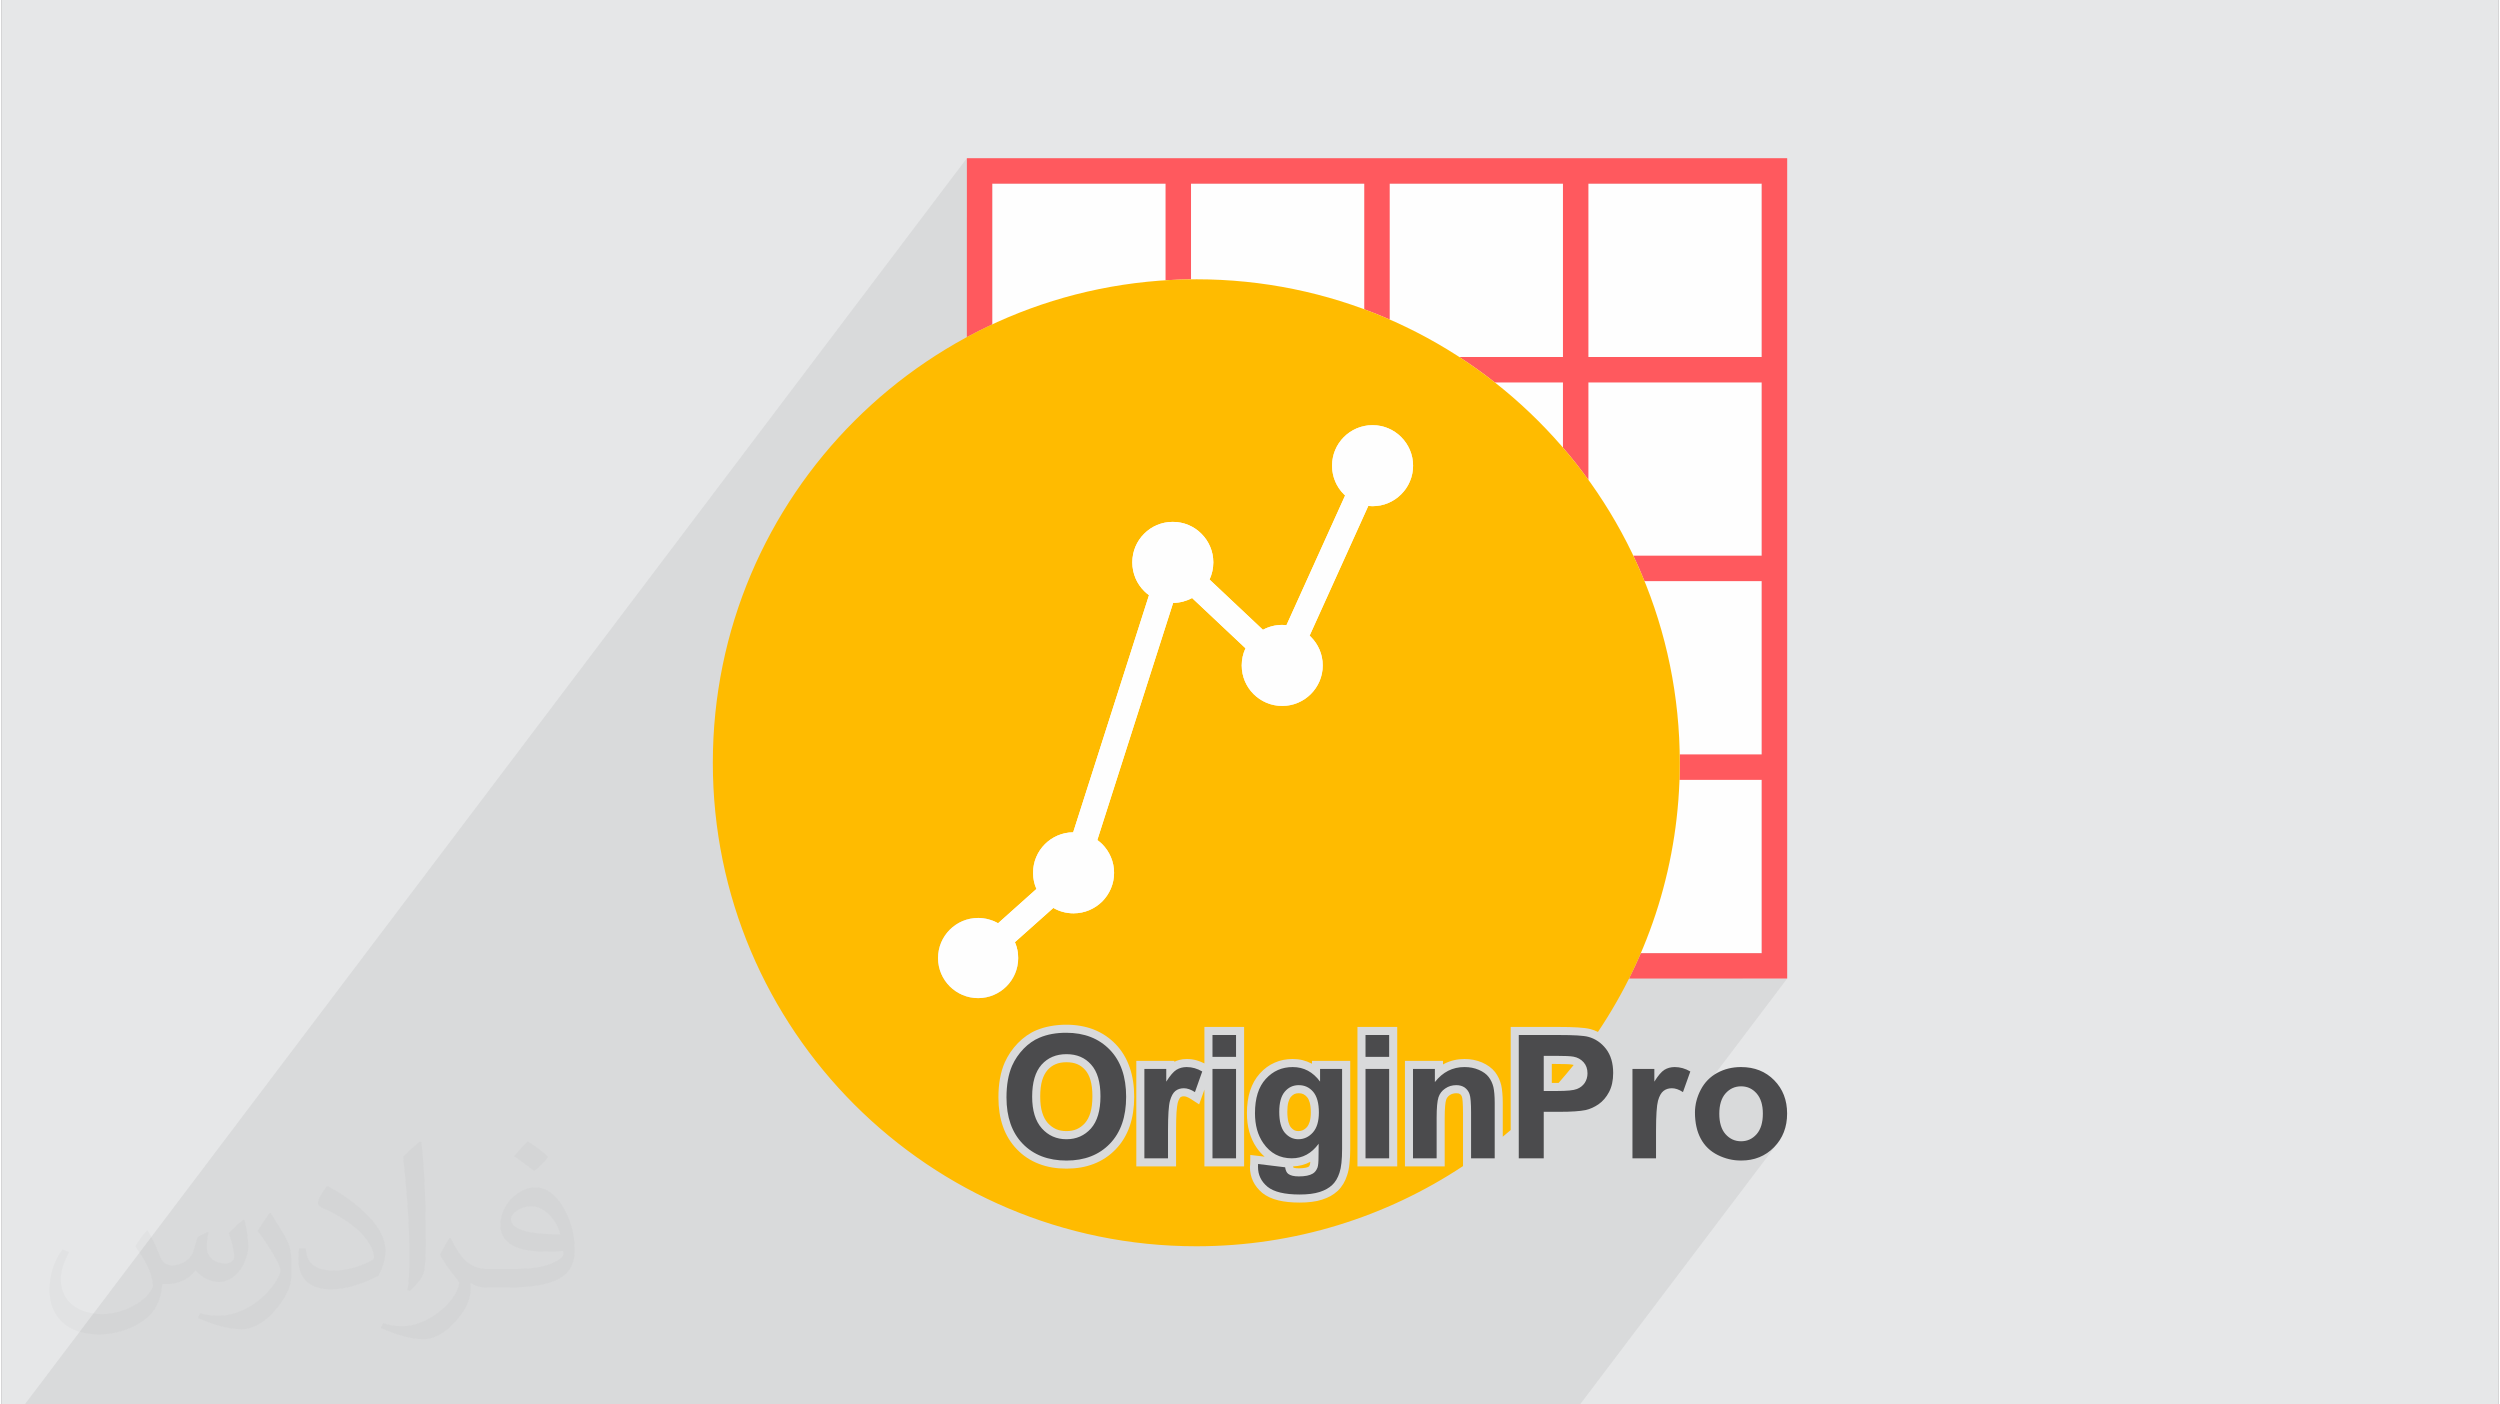
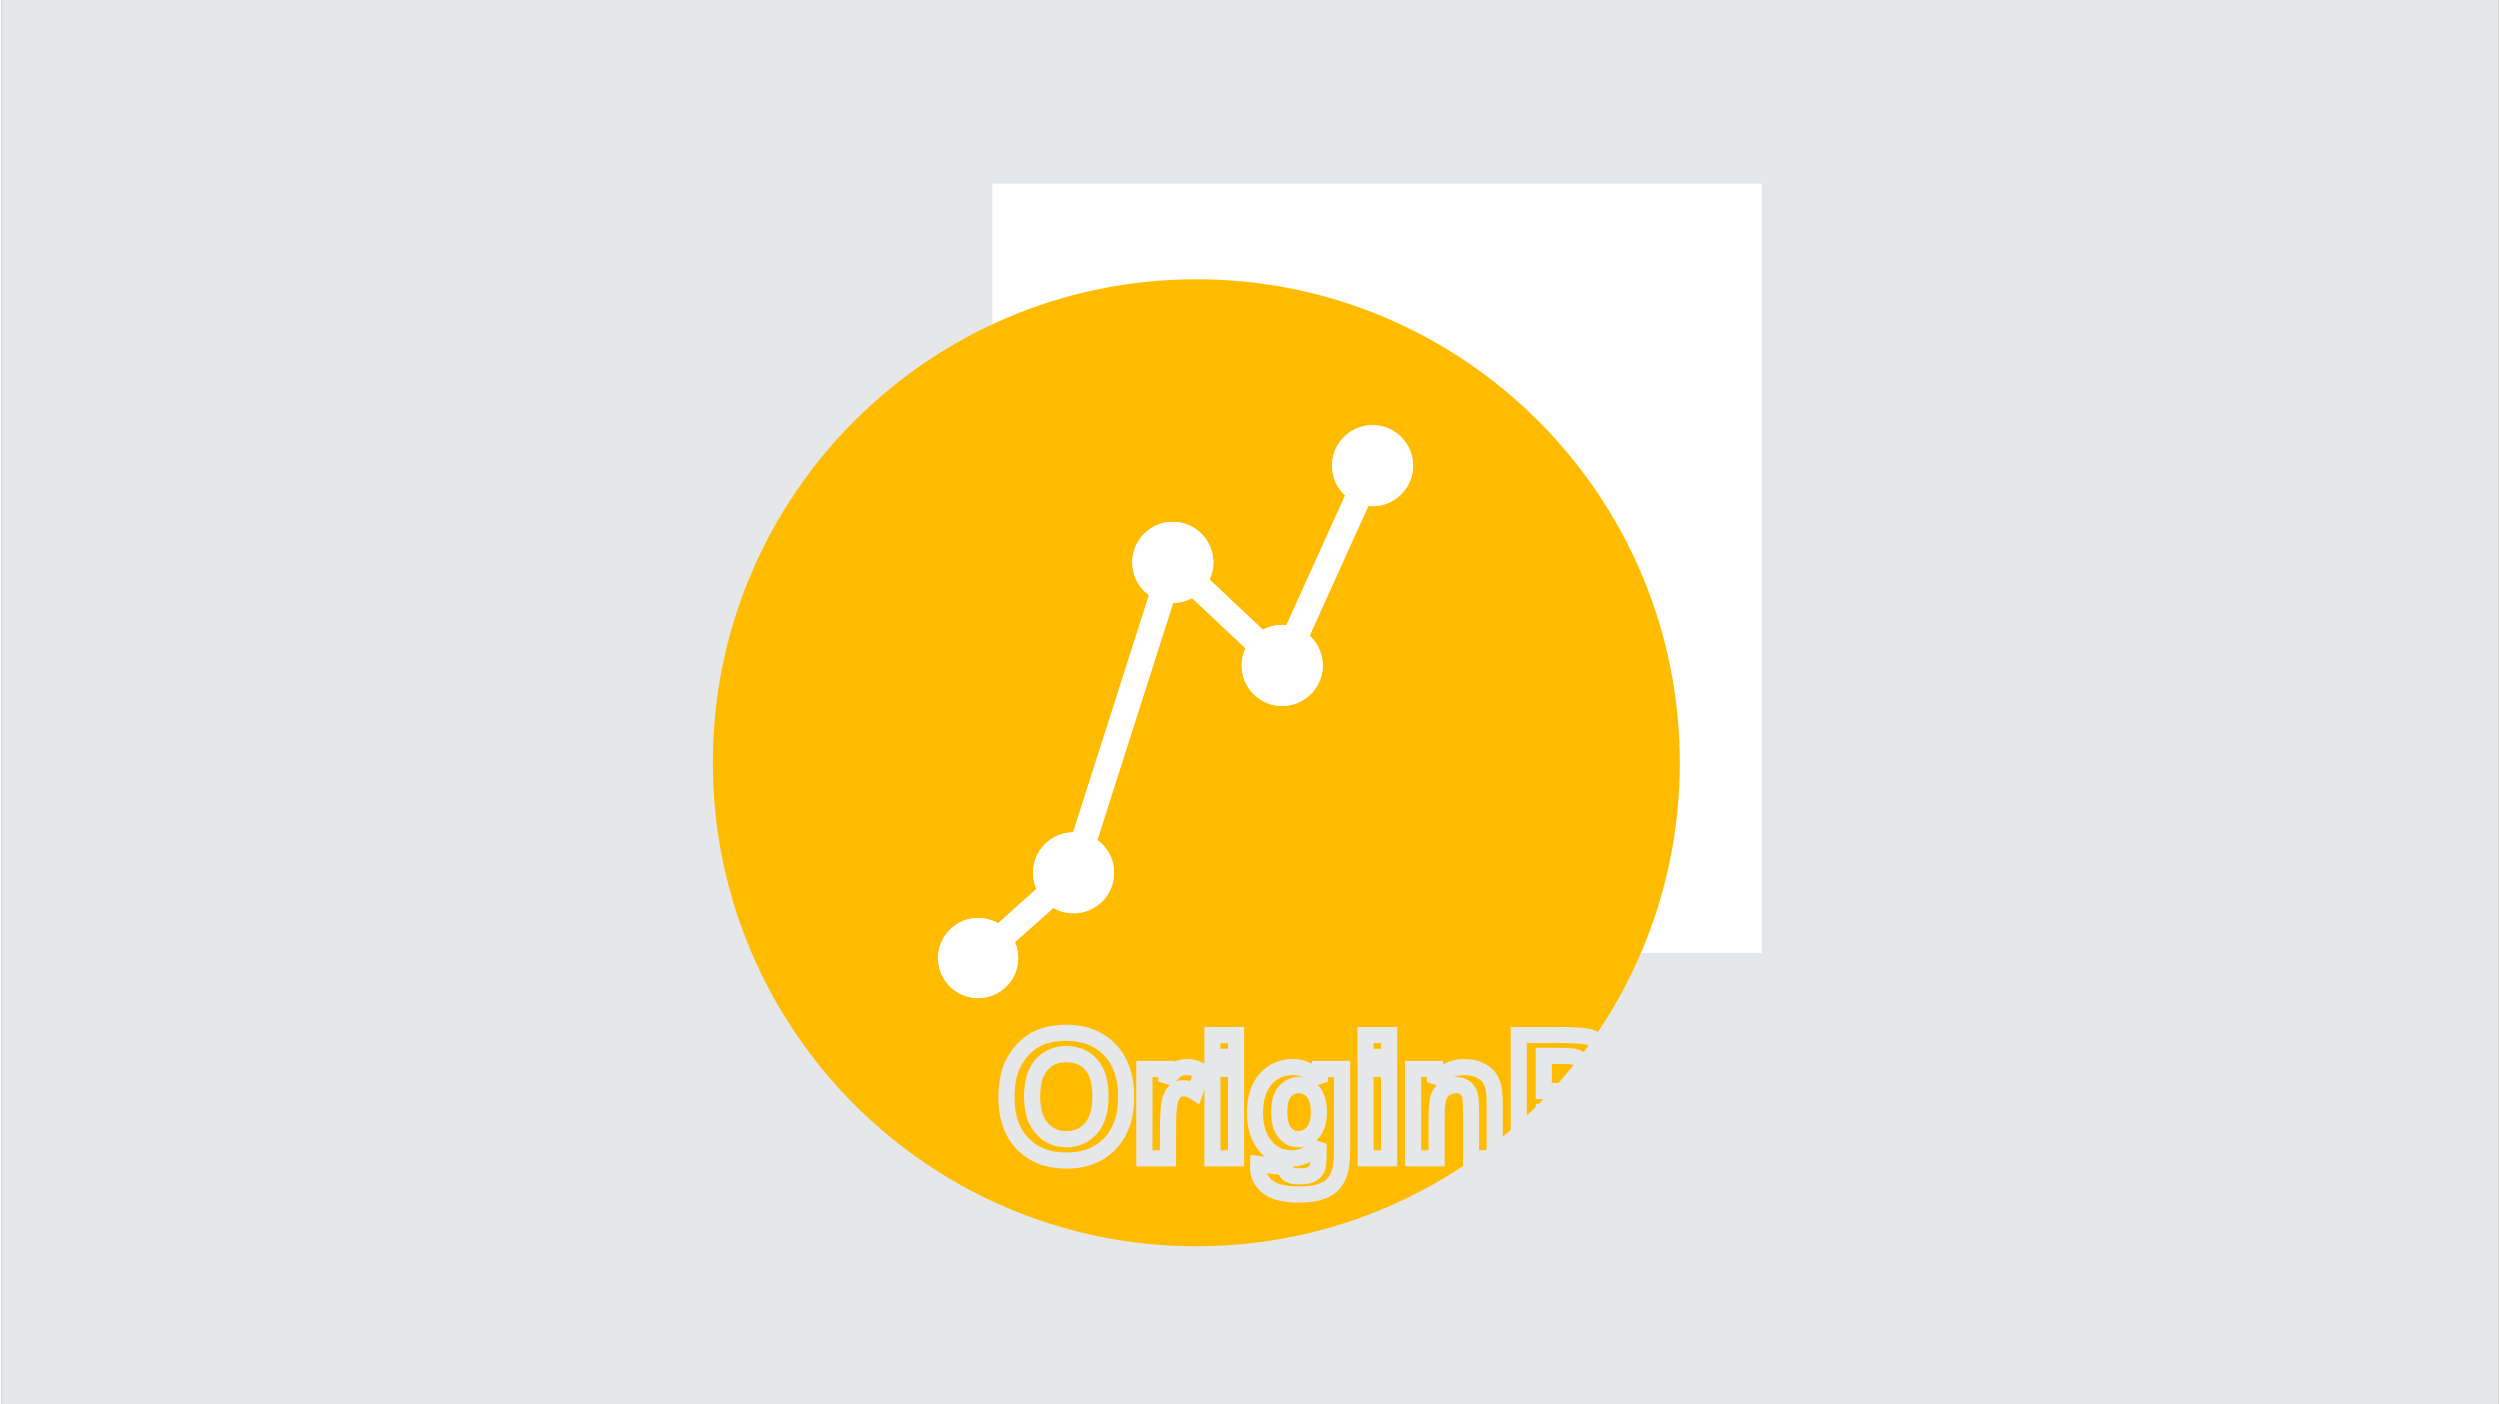
<svg xmlns="http://www.w3.org/2000/svg" xml:space="preserve" width="356px" height="200px" version="1.0" shape-rendering="geometricPrecision" text-rendering="geometricPrecision" image-rendering="optimizeQuality" fill-rule="evenodd" clip-rule="evenodd" viewBox="0 0 35600 20025">
  <rect x="0" y="0" width="35600" height="20025" fill="#808080" stroke="none" />
  <g id="Layer_x0020_1">
    <g id="_2226632979952">
      <path fill="#E6E7E8" d="M0 0l35600 0 0 20025 -35600 0 0 -20025z" />
-       <path fill="#373435" fill-opacity="0.078" d="M14125 2619l-362 480 0 -480 0 -363 -13433 17769 22175 0 2811 -3717 -44 49 -48 44 -51 39 -54 33 -58 27 -60 20 -63 15 -66 9 -69 3 -44 -1 -18 -2 303 -400 18 -29 15 -32 13 -36 9 -38 7 -41 5 -43 1 -47 -1 -45 -5 -43 -7 -40 -9 -38 -13 -34 -15 -32 -18 -30 -21 -26 -23 -24 -24 -20 -26 -18 -27 -14 -28 -11 -30 -8 -31 -5 -32 -1 -32 1 -31 5 -30 8 -28 11 -27 14 -26 18 -24 20 -24 24 -21 26 -380 503 -2 -8 -12 -45 -9 -48 -6 -50 -4 -52 -2 -54 2 -41 4 -42 6 -41 9 -41 12 -41 6 -16 1276 -1688 -363 0 -275 0 275 -362 0 -2471 0 -363 0 -2470 0 -363 0 -2470 0 -363 0 -2471 -2471 0 -363 0 -2470 0 -363 0 -2470 0 -363 0 -2471 0z" />
      <g>
        <rect fill="#FEFEFE" x="14125" y="2619" width="10970" height="10970" />
-         <path fill="#FF595E" fill-rule="nonzero" d="M25096 13590l0 -2471 -1173 0c3,-81 5,-162 5,-244 0,-39 -1,-79 -1,-119l1169 0 0 -2470 -1672 0c-49,-123 -102,-244 -159,-363l1831 0 0 -2470 -2471 0 0 1390c-114,-159 -235,-312 -363,-460l0 -930 -971 0c-164,-129 -333,-250 -508,-363l1479 0 0 -2471 -2470 0 0 1937c-119,-52 -240,-101 -363,-146l0 -1791 -2470 0 0 1364c-122,1 -243,6 -363,13l0 -1377 -2471 0 0 2006c-122,57 -243,118 -362,182l0 -2188 0 -363 362 0 2471 0 363 0 2470 0 363 0 2470 0 363 0 2471 0 363 0 0 363 0 2471 0 363 0 2470 0 363 0 2470 0 363 0 2471 0 362 -363 0 -1892 0c60,-119 116,-240 169,-362l1723 0zm0 -8500l0 -2471 -2471 0 0 2471 2471 0z" />
        <path fill="#FFBB00" d="M14213 15647c0,-96 7,-185 22,-268 15,-84 38,-161 68,-230 23,-51 50,-100 81,-146 32,-46 67,-90 106,-130 39,-40 81,-76 125,-107 45,-31 91,-57 139,-77 63,-26 131,-46 202,-59 72,-13 146,-20 223,-20 143,0 274,23 391,68 119,47 224,116 313,208 90,93 157,204 201,332 44,125 65,265 65,420 0,155 -21,294 -64,419 -44,127 -111,237 -199,329 -89,92 -193,162 -312,208 -117,46 -248,68 -390,68 -145,0 -276,-22 -394,-68 -120,-46 -225,-115 -313,-207 -89,-92 -156,-201 -200,-327 -43,-123 -64,-261 -64,-413zm2822 -11665c3807,0 6893,3086 6893,6893 0,1421 -430,2741 -1167,3838 -34,-17 -71,-31 -109,-41 -39,-10 -98,-18 -177,-23 -76,-5 -167,-7 -274,-7l-684 0 0 1470c-38,33 -75,64 -113,95l0 -483c0,-51 -2,-98 -6,-140 -3,-42 -9,-79 -16,-112 -8,-34 -20,-67 -34,-98 -15,-32 -33,-61 -53,-88 -23,-29 -51,-56 -83,-79 -30,-22 -65,-42 -104,-59 -37,-16 -78,-28 -121,-37 -41,-8 -85,-12 -129,-12 -102,0 -197,22 -284,66l-22 12 0 -51 -543 0 0 1504 567 0 0 -691c0,-69 2,-126 6,-170 4,-41 8,-70 14,-87 5,-14 11,-27 19,-37 9,-12 20,-22 33,-31 13,-9 28,-16 43,-20 15,-5 33,-7 51,-7 12,0 23,1 32,3 8,3 15,6 21,10l15 14c5,7 9,15 12,24 4,11 7,33 10,68 3,40 5,93 5,160l0 760c-1090,722 -2397,1143 -3802,1143 -3807,0 -6894,-3087 -6894,-6894 0,-3807 3087,-6893 6894,-6893zm5593 10923c-23,32 -46,63 -69,95l-12 -7c-33,-19 -72,-32 -113,-40 -26,-5 -64,-8 -111,-10l-164 -4 -286 0 0 616 0 115 113 0 -65 67 -48 0 0 48c-42,41 -84,81 -126,121l0 -1034 454 0c109,0 196,2 260,6 62,4 106,9 132,16 12,3 24,7 35,11zm-213 279c-70,87 -142,173 -215,256l-18 0 -79 0 0 -271 210 3c37,1 64,4 80,7 7,1 15,3 22,5zm-1242 1204l-15 12 -91 0 0 -534c0,-71 -2,-131 -6,-179 -4,-55 -12,-97 -23,-126 -11,-32 -26,-60 -45,-84 -19,-26 -42,-49 -69,-67 -27,-18 -56,-32 -87,-41 -30,-8 -62,-13 -95,-13l-40 2c47,-19 99,-29 156,-29 31,0 59,3 86,8 25,4 50,12 74,22 23,10 43,21 59,34 14,10 26,21 35,33 11,15 21,30 28,46 7,15 14,33 18,53 5,19 9,45 11,78 3,34 4,74 4,121l0 664zm-6712 -969c-12,68 -18,145 -18,228 0,128 17,241 51,338 33,94 82,175 148,242 66,69 142,120 230,153 90,35 194,52 312,52 115,0 217,-17 307,-52 87,-34 164,-85 229,-153 66,-69 115,-150 148,-246 34,-98 51,-213 51,-343 0,-131 -17,-246 -51,-345 -33,-96 -83,-178 -150,-247 -66,-68 -143,-119 -231,-153 -89,-35 -192,-53 -308,-53 -67,0 -127,5 -182,15 -55,10 -106,25 -153,45 -34,15 -67,33 -98,54 -31,22 -62,49 -92,79 -30,32 -57,64 -80,99 -23,34 -43,71 -60,109 -23,52 -41,112 -53,178zm348 216c0,89 9,166 29,229 18,60 45,109 79,148 35,38 74,67 118,87 43,19 93,28 148,28 55,0 104,-9 148,-28 42,-19 81,-47 115,-85 34,-39 60,-88 78,-148 20,-66 29,-144 29,-236 0,-91 -9,-168 -28,-232 -17,-59 -43,-107 -75,-143 -33,-37 -71,-65 -114,-83 -43,-18 -95,-27 -153,-27 -58,0 -110,9 -154,28 -43,18 -82,46 -115,83 -33,38 -59,87 -77,146 -19,64 -28,142 -28,233zm-191 296c-26,-87 -40,-186 -40,-296 0,-112 13,-211 39,-298 27,-92 69,-170 125,-233 57,-63 123,-111 197,-142 74,-32 156,-48 244,-48 88,0 169,16 242,47 76,32 141,79 196,141 56,63 98,140 124,231 26,87 39,186 39,297 0,113 -13,213 -39,300 -28,93 -70,172 -127,236 -57,64 -123,112 -196,143 -73,33 -153,49 -239,49 -87,0 -167,-16 -241,-49 -73,-32 -138,-80 -195,-144 -58,-64 -101,-143 -129,-234zm2013 699l-452 0 0 -1504 542 0 0 13c22,-11 46,-20 69,-26 36,-10 71,-14 107,-14 49,0 97,6 145,20 37,11 73,25 108,43l0 -520 566 0 0 1988 -566 0 0 -1094 -75 210 -122 -79c-21,-13 -41,-23 -58,-29 -13,-5 -26,-7 -38,-7 -13,0 -23,1 -30,4l-20 10c-4,4 -9,11 -14,20 -9,16 -17,36 -24,61 -6,26 -12,71 -17,134 -4,66 -6,154 -6,262l0 508 -115 0zm-221 -230l106 0 0 -278c0,-107 2,-200 7,-276 5,-79 14,-139 25,-181 12,-43 27,-80 44,-111 19,-34 41,-62 67,-84l-168 -48 0 -66 -81 0 0 1044zm360 -1010l-24 29 10 -3c32,-10 66,-15 101,-15 29,0 60,4 92,13l26 -75c-25,-7 -51,-10 -78,-10 -18,0 -34,2 -47,5 -14,4 -27,10 -38,17 -12,7 -26,20 -42,39zm610 -518l0 82 106 0 0 -82 -106 0zm0 484l0 1044 106 0 0 -1044 -106 0zm549 1126l80 10c-42,-36 -80,-79 -115,-129 -46,-67 -81,-143 -104,-226 -23,-82 -34,-171 -34,-265 0,-118 15,-224 44,-317 31,-97 78,-180 140,-249 62,-69 133,-121 212,-155 79,-35 165,-52 257,-52 97,0 187,22 269,65l6 3 0 -41 545 0 0 1257c0,78 -4,148 -11,210 -6,64 -18,118 -33,163 -14,45 -33,86 -54,122 -24,39 -50,73 -80,101 -29,27 -64,52 -102,74 -36,19 -76,37 -121,51 -45,15 -95,26 -149,32 -54,7 -111,10 -170,10 -116,0 -217,-10 -304,-31 -94,-23 -170,-59 -229,-106 -58,-49 -102,-104 -132,-166 -30,-63 -45,-132 -45,-206 7,-43 4,-124 5,-170l125 15zm283 266l-168 -20 7 16c15,31 39,61 71,87 32,26 78,46 137,61 67,16 150,24 250,24 55,0 102,-3 142,-8 41,-5 77,-13 107,-22 29,-9 56,-21 80,-34 21,-12 40,-25 55,-40 15,-14 28,-31 40,-50 13,-23 25,-48 34,-78 10,-29 18,-68 23,-116 6,-51 8,-112 8,-185l0 -1027 -84 0 0 65 -147 49 21 23c38,44 66,100 84,165 17,60 25,127 25,203 0,74 -9,140 -26,198 -19,64 -49,118 -88,163l-37 37 147 49 -1 186c0,38 -1,74 -5,105 -3,36 -9,66 -18,88l0 3c-12,30 -27,57 -46,80 -19,25 -43,46 -69,62 -33,19 -73,34 -120,44 -41,8 -87,12 -138,12 -42,0 -81,-4 -116,-13 -40,-9 -75,-25 -103,-46 -27,-20 -48,-46 -64,-79l-1 -2zm203 -118l4 18 15 4c15,4 36,6 62,6 37,0 69,-3 94,-8 19,-3 34,-8 45,-15l8 -7 11 -20 6 -43c-75,41 -157,62 -245,65zm137 -268l24 -14c-28,7 -57,10 -87,10 -55,0 -107,-12 -156,-35 -47,-23 -89,-57 -126,-101 -37,-44 -64,-100 -81,-165 -16,-60 -24,-128 -24,-205 0,-73 8,-139 24,-198 18,-64 45,-118 81,-162 37,-44 80,-78 128,-101 50,-23 103,-35 160,-35 22,0 44,2 66,6 -46,-22 -96,-33 -152,-33 -61,0 -116,11 -164,32 -50,22 -95,55 -135,99 -40,43 -70,98 -91,164 -22,70 -33,153 -33,248 0,75 8,143 25,204 16,58 40,111 72,157 39,57 85,100 136,127 51,26 109,40 177,40 58,0 110,-12 156,-38zm-220 -510c0,58 6,107 16,146 9,33 21,59 36,77 15,18 32,32 50,41 15,7 34,11 55,11 24,0 46,-4 65,-13 20,-9 40,-24 57,-43 17,-20 30,-46 40,-77 10,-36 16,-81 16,-133 0,-57 -5,-104 -16,-142 -9,-32 -21,-58 -38,-77 -16,-19 -34,-33 -53,-42 -19,-9 -41,-13 -65,-13 -24,0 -45,4 -62,12 -17,8 -34,22 -50,40 -15,19 -27,45 -36,75 -10,37 -15,83 -15,138zm1000 -783l0 -427 567 0 0 1988 -567 0 0 -1561zm230 -197l0 82 106 0 0 -82 -106 0zm0 484l0 1044 106 0 0 -1044 -106 0zm871 150l26 -31 -138 -47 0 -72 -81 0 0 1044 106 0 0 -461c0,-74 2,-137 7,-190 5,-56 13,-102 25,-138 12,-38 31,-74 55,-105zm-4810 -3529c25,18 48,38 70,59 104,105 169,249 169,409 0,159 -65,303 -169,408 -105,104 -249,169 -409,169 -105,0 -204,-28 -288,-77l-548 488c30,70 47,146 47,227 0,315 -256,571 -571,571 -316,0 -572,-256 -572,-571 0,-316 256,-572 572,-572 103,0 200,28 284,76l547 -489c-31,-70 -48,-148 -48,-230 0,-160 64,-304 169,-409 103,-103 246,-168 403,-169l1081 -3381c-25,-18 -48,-38 -69,-59 -105,-105 -169,-249 -169,-409 0,-159 64,-304 169,-408 104,-105 249,-169 408,-169 160,0 304,64 408,169 105,104 170,249 170,408 0,88 -20,171 -54,245l761 717c82,-45 176,-70 275,-70 21,0 41,1 61,3l836 -1848 -17 -17c-105,-104 -169,-249 -169,-408 0,-160 64,-304 169,-409 104,-104 249,-169 408,-169 160,0 304,65 408,169 105,105 170,249 170,409 0,159 -65,304 -170,408 -104,104 -248,169 -408,169 -21,0 -41,-1 -61,-3l-836 1849 17 17c105,104 170,248 170,408 0,159 -65,303 -170,408 -104,104 -248,169 -408,169 -159,0 -304,-65 -408,-169 -105,-105 -169,-249 -169,-408 0,-88 19,-171 54,-245l-762 -717c-80,44 -172,69 -270,70l-1081 3381z" />
        <path fill="#FEFEFE" fill-rule="nonzero" d="M19547 6062c160,0 304,65 408,169 105,105 170,249 170,409 0,159 -65,304 -170,408 -104,104 -248,169 -408,169 -21,0 -41,-1 -61,-3l3 -6c19,2 38,3 58,3 316,0 571,-256 571,-571 0,-316 -255,-572 -571,-572 -315,0 -571,256 -571,572 0,165 70,314 183,419l-3 6 -17 -17c-105,-104 -169,-249 -169,-408 0,-160 64,-304 169,-409 104,-104 249,-169 408,-169z" />
        <path fill="#FEFEFE" fill-rule="nonzero" d="M18259 8910c21,0 41,1 61,3l-2 6c-20,-2 -39,-3 -59,-3 -98,0 -190,25 -270,68l-5 -4c82,-45 176,-70 275,-70zm391 153l17 17c105,104 170,248 170,408 0,159 -65,303 -170,408 -104,104 -248,169 -408,169 -159,0 -304,-65 -408,-169 -105,-105 -169,-249 -169,-408 0,-88 19,-171 54,-245l5 5c-34,73 -53,154 -53,240 0,315 256,571 571,571 316,0 572,-256 572,-571 0,-166 -71,-315 -184,-419l3 -6z" />
-         <path fill="#FEFEFE" fill-rule="nonzero" d="M15623 11977c25,18 48,38 70,59 104,105 169,249 169,409 0,159 -65,303 -169,408 -105,104 -249,169 -409,169 -105,0 -204,-28 -288,-77l4 -4c84,47 181,75 284,75 316,0 572,-256 572,-571 0,-190 -93,-358 -235,-462l2 -6zm-868 698c-31,-70 -48,-148 -48,-230 0,-160 64,-304 169,-409 103,-103 246,-168 403,-169l-2 6c-312,4 -564,258 -564,572 0,80 16,157 46,226l-4 4z" />
+         <path fill="#FEFEFE" fill-rule="nonzero" d="M15623 11977c25,18 48,38 70,59 104,105 169,249 169,409 0,159 -65,303 -169,408 -105,104 -249,169 -409,169 -105,0 -204,-28 -288,-77c84,47 181,75 284,75 316,0 572,-256 572,-571 0,-190 -93,-358 -235,-462l2 -6zm-868 698c-31,-70 -48,-148 -48,-230 0,-160 64,-304 169,-409 103,-103 246,-168 403,-169l-2 6c-312,4 -564,258 -564,572 0,80 16,157 46,226l-4 4z" />
        <path fill="#FEFEFE" d="M13924 13088c103,0 200,28 284,76l551 -493c-30,-69 -46,-146 -46,-226 0,-314 252,-568 564,-572l1083 -3387c-25,-18 -48,-38 -69,-59 -105,-105 -169,-249 -169,-409 0,-159 64,-304 169,-408 104,-105 249,-169 408,-169 160,0 304,64 408,169 105,104 170,249 170,408 0,88 -20,171 -54,245l766 721c80,-43 172,-68 270,-68 20,0 39,1 59,3l841 -1860c-113,-105 -183,-254 -183,-419 0,-316 256,-572 571,-572 316,0 571,256 571,572 0,315 -255,571 -571,571 -20,0 -39,-1 -58,-3l-842 1861c113,104 184,253 184,419 0,315 -256,571 -572,571 -315,0 -571,-256 -571,-571 0,-86 19,-167 53,-240l-767 -722c-80,44 -172,69 -270,70l-1083 3387c142,104 235,272 235,462 0,315 -256,571 -572,571 -103,0 -200,-28 -284,-75l-552 492c30,70 47,146 47,227 0,315 -256,571 -571,571 -316,0 -572,-256 -572,-571 0,-316 256,-572 572,-572z" />
-         <path fill="#4B4B4D" fill-rule="nonzero" d="M14328 15647c0,-180 27,-330 80,-452 40,-90 95,-170 164,-242 69,-71 145,-124 227,-158 110,-47 236,-70 380,-70 259,0 466,81 622,242 156,161 233,385 233,671 0,285 -77,508 -231,668 -155,161 -361,241 -619,241 -262,0 -470,-80 -625,-240 -154,-159 -231,-380 -231,-660zm366 -12c0,199 46,350 138,453 92,103 209,155 351,155 142,0 258,-52 349,-153 91,-103 136,-256 136,-460 0,-202 -44,-352 -133,-451 -88,-100 -205,-149 -352,-149 -147,0 -265,50 -355,150 -89,101 -134,252 -134,455zm1937 880l-337 0 0 -1274 312 0 0 181c54,-86 102,-142 145,-169 43,-26 92,-39 146,-39 77,0 151,21 222,63l-104 294c-57,-37 -110,-55 -158,-55 -48,0 -88,13 -121,39 -32,26 -58,72 -77,140 -19,68 -28,211 -28,427l0 393zm634 -1446l0 -312 336 0 0 312 -336 0zm0 1446l0 -1274 336 0 0 1274 -336 0zm650 81l386 47c6,45 21,76 44,94 32,24 82,36 151,36 88,0 154,-13 199,-40 29,-17 51,-45 67,-85 10,-28 15,-80 15,-154l2 -187c-102,139 -229,208 -383,208 -171,0 -307,-72 -407,-217 -79,-114 -118,-256 -118,-426 0,-214 51,-377 154,-489 103,-113 231,-169 384,-169 158,0 288,69 390,207l0 -180 314 0 0 1142c0,151 -12,263 -37,337 -24,75 -59,133 -104,175 -45,43 -104,76 -179,100 -75,24 -170,36 -284,36 -216,0 -369,-37 -460,-111 -90,-75 -135,-169 -135,-283 0,-11 0,-25 1,-41zm302 -744c0,135 26,234 78,297 53,62 117,94 194,94 82,0 151,-33 208,-97 57,-64 85,-159 85,-285 0,-132 -27,-230 -81,-294 -55,-64 -123,-95 -206,-95 -81,0 -147,31 -200,94 -52,62 -78,158 -78,286zm1230 -783l0 -312 337 0 0 312 -337 0zm0 1446l0 -1274 337 0 0 1274 -337 0zm1842 0l-337 0 0 -649c0,-138 -7,-227 -22,-267 -14,-40 -38,-71 -70,-94 -33,-22 -72,-33 -118,-33 -59,0 -112,15 -159,48 -47,31 -79,74 -96,126 -17,53 -26,150 -26,293l0 576 -337 0 0 -1274 312 0 0 187c112,-143 252,-214 422,-214 75,0 143,13 205,40 62,27 109,61 140,102 32,42 54,89 67,142 12,52 19,128 19,226l0 791zm343 0l0 -1758 569 0c216,0 356,8 422,26 100,27 185,84 253,172 68,89 102,203 102,343 0,108 -20,198 -59,272 -39,74 -89,132 -149,174 -60,41 -122,69 -184,83 -84,17 -207,25 -367,25l-231 0 0 663 -356 0zm356 -1461l0 501 194 0c139,0 232,-9 279,-28 47,-18 84,-47 111,-86 26,-40 40,-85 40,-138 0,-64 -19,-117 -56,-158 -38,-42 -85,-68 -143,-79 -42,-8 -127,-12 -254,-12l-171 0zm1601 1461l-336 0 0 -1274 312 0 0 181c53,-86 101,-142 144,-169 43,-26 92,-39 147,-39 76,0 151,21 222,63l-105 294c-56,-37 -109,-55 -158,-55 -47,0 -88,13 -120,39 -33,26 -59,72 -78,140 -18,68 -28,211 -28,427l0 393zm555 -653c0,-112 28,-220 83,-325 55,-105 134,-185 235,-240 101,-55 213,-83 338,-83 193,0 350,62 474,188 123,125 184,283 184,475 0,193 -62,353 -186,480 -124,127 -281,190 -469,190 -117,0 -228,-26 -334,-79 -106,-53 -187,-130 -242,-233 -55,-102 -83,-226 -83,-373zm347 18c0,127 30,224 89,291 61,68 134,101 222,101 88,0 161,-33 221,-101 59,-67 89,-165 89,-293 0,-125 -30,-221 -89,-288 -60,-68 -133,-101 -221,-101 -88,0 -161,33 -222,101 -59,67 -89,164 -89,290z" />
      </g>
-       <path fill="#373435" fill-opacity="0.031" d="M2082 17547c68,104 112,203 155,312 32,64 49,183 199,183 44,0 107,-14 163,-45 63,-33 111,-83 136,-159l60 -202 146 -72 10 10c-20,77 -25,149 -25,206 0,170 146,234 262,234 68,0 129,-34 129,-95 0,-81 -34,-217 -78,-339 68,-68 136,-136 214,-191l12 6c34,144 53,287 53,381 0,93 -41,196 -75,264 -70,132 -194,238 -344,238 -114,0 -241,-58 -328,-163l-5 0c-82,101 -209,193 -412,193l-63 0c-10,134 -39,229 -83,314 -121,237 -480,404 -818,404 -470,0 -706,-272 -706,-633 0,-223 73,-431 185,-578l92 38c-70,134 -117,262 -117,385 0,338 275,499 592,499 294,0 658,-187 724,-404 -25,-237 -114,-348 -250,-565 41,-72 94,-144 160,-221l12 0zm5421 -1274c99,62 196,136 291,221 -53,74 -119,142 -201,202 -95,-77 -190,-143 -287,-213 66,-74 131,-146 197,-210zm51 926c-160,0 -291,105 -291,183 0,168 320,219 703,217 -48,-196 -216,-400 -412,-400zm-359 895c208,0 390,-6 529,-41 155,-39 286,-118 286,-171 0,-15 0,-31 -5,-46 -87,8 -187,8 -274,8 -282,0 -498,-64 -583,-222 -21,-44 -36,-93 -36,-149 0,-152 66,-303 182,-406 97,-85 204,-138 313,-138 197,0 354,158 464,408 60,136 101,293 101,491 0,132 -36,243 -118,326 -153,148 -435,204 -867,204l-196 0 0 0 -51 0c-107,0 -184,-19 -245,-66l-10 0c3,25 5,50 5,72 0,97 -32,221 -97,320 -192,287 -400,410 -580,410 -182,0 -405,-70 -606,-161l36 -70c65,27 155,46 279,46 325,0 752,-314 805,-619 -12,-25 -34,-58 -65,-93 -95,-113 -155,-208 -211,-307 48,-95 92,-171 133,-239l17 -2c139,282 265,445 546,445l44 0 0 0 204 0zm-1408 299c24,-130 26,-276 26,-413l0 -202c0,-377 -48,-926 -87,-1282 68,-75 163,-161 238,-219l22 6c51,450 63,972 63,1452 0,126 -5,250 -17,340 -7,114 -73,201 -214,332l-31 -14zm-1449 -596c7,177 94,318 398,318 189,0 349,-50 526,-135 32,-14 49,-33 49,-49 0,-111 -85,-258 -228,-392 -139,-126 -323,-237 -495,-311 -59,-25 -78,-52 -78,-77 0,-51 68,-158 124,-235l19 -2c197,103 417,256 580,427 148,157 240,316 240,489 0,128 -39,250 -102,361 -216,109 -446,192 -674,192 -277,0 -466,-130 -466,-436 0,-33 0,-84 12,-150l95 0zm-501 -503l172 278c63,103 122,215 122,392l0 227c0,183 -117,379 -306,573 -148,132 -279,188 -400,188 -180,0 -386,-56 -624,-159l27 -70c75,21 162,37 269,37 342,-2 692,-252 852,-557 19,-35 26,-68 26,-90 0,-36 -19,-75 -34,-110 -87,-165 -184,-315 -291,-453 56,-89 112,-174 173,-258l14 2z" />
    </g>
  </g>
</svg>